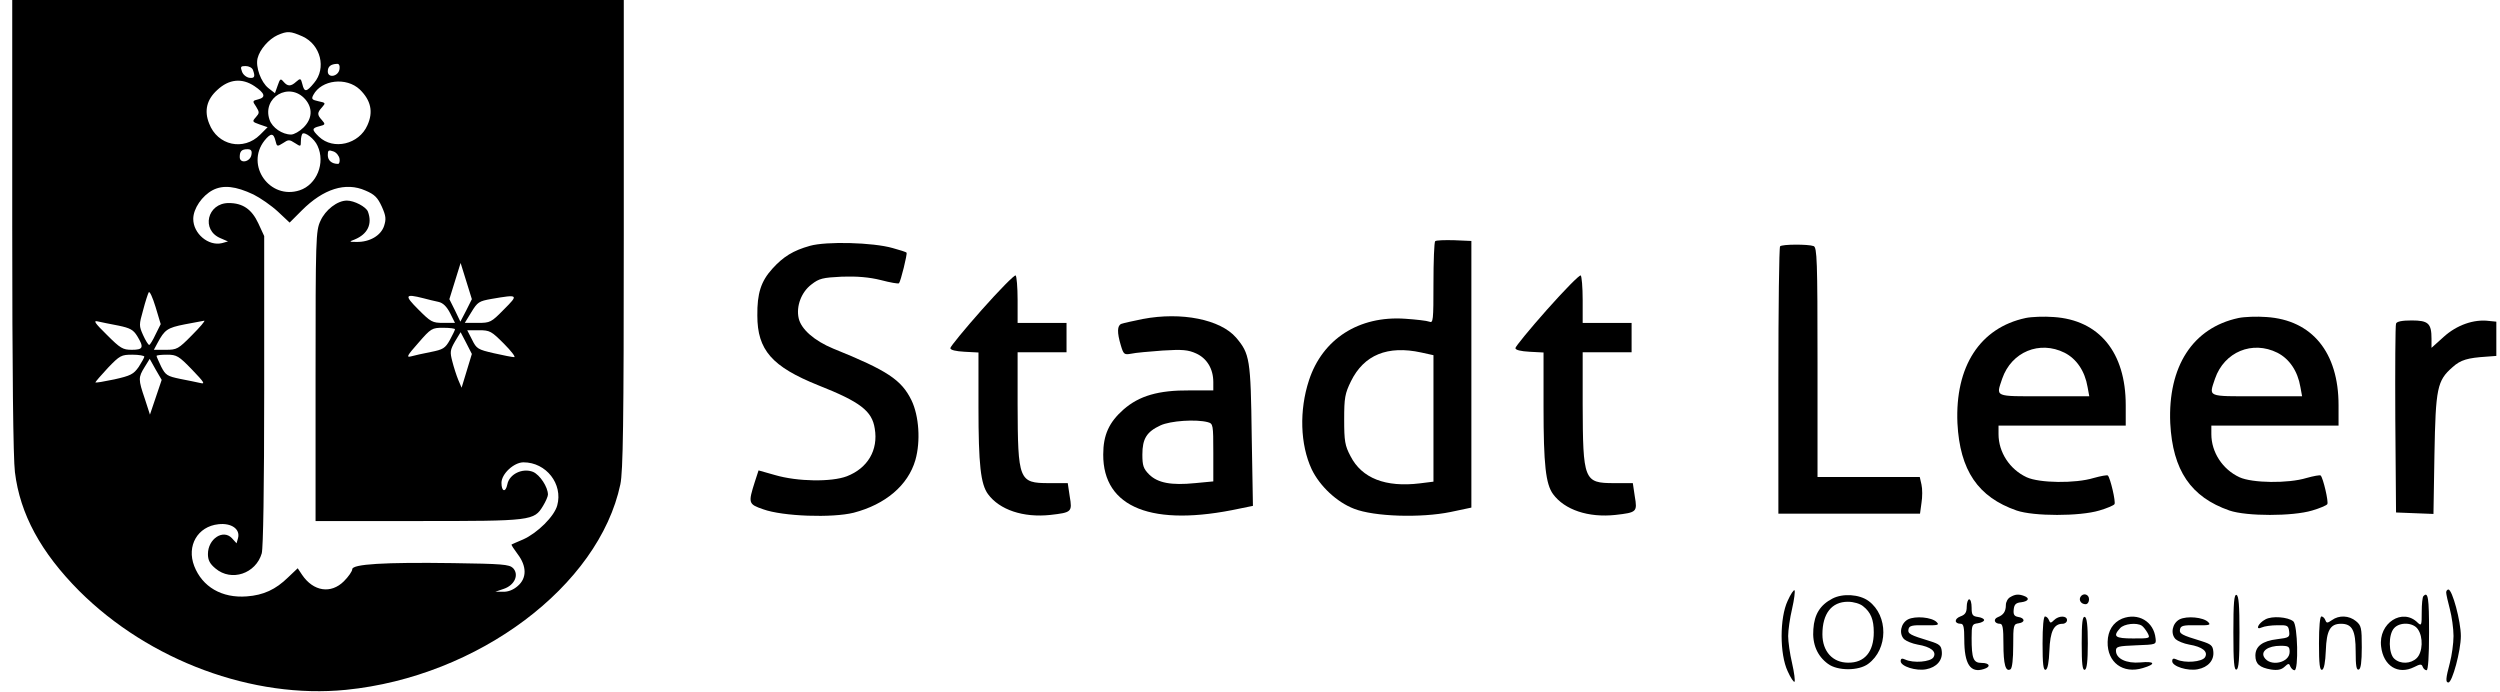
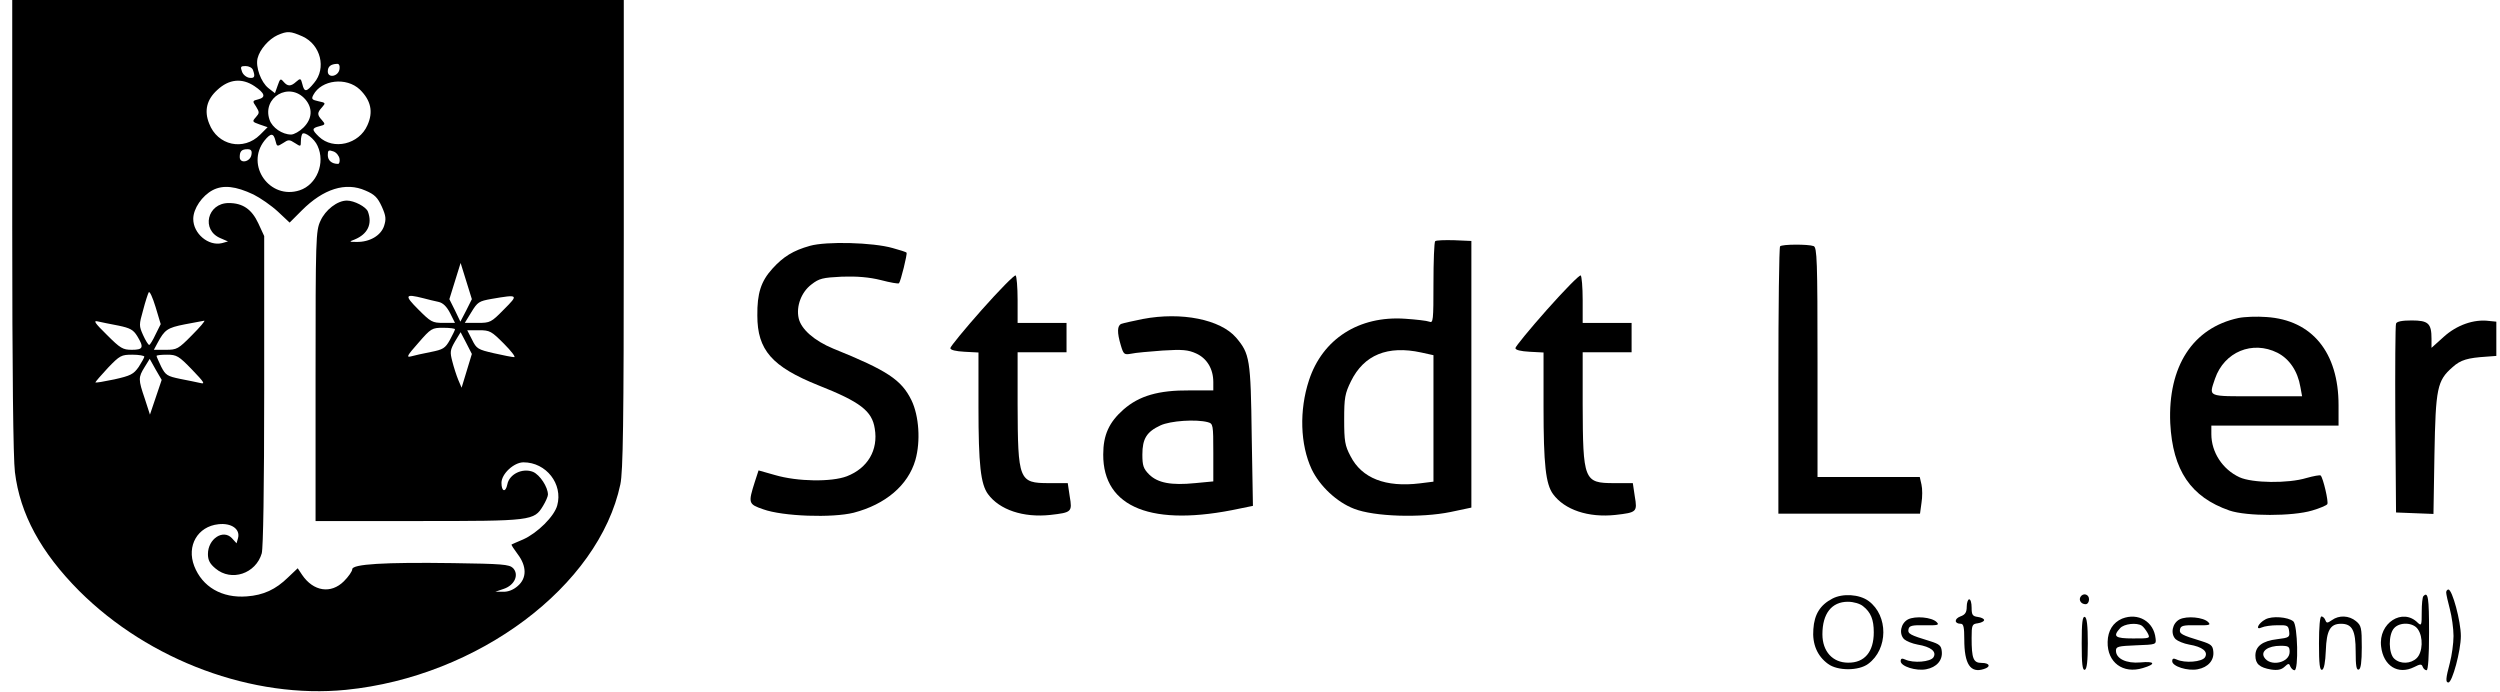
<svg xmlns="http://www.w3.org/2000/svg" version="1.0" width="1022pt" height="283pt" viewBox="0 0 1022 283" preserveAspectRatio="xMidYMid meet">
  <g transform="translate(0,283) scale(0.1,-0.1)">
    <path d="M50 1907 c0 -587 4 -953 11 -1007 21 -172 106 -328 263 -486 286 -285 710 -442 1091 -404 539 54 1033 424 1121 840 11 53 14 246 14 1023 l0 957 -1250 0 -1250 0 0 -923z m1187 774 c74 -34 98 -130 47 -190 -31 -38 -40 -39 -48 -5 -6 24 -8 25 -25 10 -22 -20 -35 -20 -52 0 -12 14 -14 13 -24 -16 l-11 -31 -27 21 c-30 24 -53 86 -44 122 9 36 46 78 81 94 41 18 53 17 103 -5z m151 -133 c-4 -31 -48 -39 -48 -10 0 20 12 30 38 31 8 1 12 -8 10 -21z m-354 -4 c10 -27 7 -35 -15 -32 -12 2 -26 13 -30 26 -7 19 -5 22 15 22 13 0 27 -7 30 -16z m6 -66 c43 -29 48 -46 16 -54 -24 -6 -25 -7 -9 -30 14 -23 14 -26 -1 -43 -16 -18 -15 -19 16 -30 l32 -11 -31 -31 c-67 -67 -174 -44 -208 46 -21 52 -10 98 33 137 48 45 101 50 152 16z m431 -14 c45 -44 56 -91 31 -146 -34 -78 -139 -103 -198 -47 -30 29 -30 35 2 43 24 6 25 8 10 25 -20 22 -20 30 1 53 15 17 14 18 -15 24 -27 6 -30 9 -21 26 33 62 135 74 190 22z m-223 -40 c31 -36 29 -79 -7 -115 -16 -16 -39 -29 -51 -29 -36 0 -77 28 -88 60 -32 92 81 158 146 84z m50 -190 c33 -70 -3 -159 -73 -182 -122 -40 -223 102 -144 203 26 32 37 32 45 0 6 -25 7 -25 31 -10 22 15 26 15 49 0 23 -15 24 -15 24 8 0 13 3 26 6 30 10 10 50 -21 62 -49z m-270 -36 c-4 -30 -48 -39 -48 -10 0 24 8 32 32 32 14 0 19 -6 16 -22z m360 -17 c2 -11 -1 -21 -6 -21 -26 0 -42 14 -42 36 0 20 3 22 23 15 12 -4 23 -18 25 -30z m-352 -146 c28 -14 73 -45 100 -70 l48 -45 50 50 c88 88 179 117 260 81 38 -16 50 -29 67 -66 17 -38 18 -51 9 -79 -13 -39 -59 -66 -112 -65 -32 0 -32 1 -8 10 53 22 73 63 54 114 -8 20 -56 45 -86 45 -39 0 -88 -38 -108 -83 -19 -40 -20 -72 -20 -634 l0 -593 420 0 c465 0 473 1 510 62 11 18 20 39 20 46 0 31 -33 81 -61 93 -43 17 -97 -9 -105 -51 -7 -35 -24 -30 -24 6 0 37 51 84 90 84 93 0 162 -89 138 -176 -12 -45 -81 -113 -139 -139 -24 -10 -46 -20 -48 -21 -1 -2 10 -19 25 -39 38 -50 38 -99 0 -131 -17 -15 -39 -24 -59 -23 l-32 0 35 12 c44 15 63 58 37 85 -16 15 -45 17 -245 20 -282 4 -412 -4 -412 -25 0 -8 -15 -30 -34 -49 -53 -53 -125 -42 -171 26 l-18 27 -39 -37 c-51 -50 -101 -73 -169 -78 -102 -8 -182 39 -215 124 -32 83 14 162 99 171 53 6 90 -20 80 -57 l-6 -21 -19 21 c-36 38 -98 -3 -98 -65 0 -25 8 -40 31 -59 65 -55 165 -21 189 62 6 23 10 268 10 667 l0 630 -24 52 c-27 58 -64 83 -121 83 -88 0 -114 -111 -33 -144 l30 -13 -25 -7 c-55 -13 -117 39 -117 99 0 42 36 95 80 118 43 22 94 16 166 -18z m870 -474 l-24 -46 -22 46 -23 46 23 74 23 74 23 -74 23 -74 -23 -46z m-1270 -98 c-11 -24 -23 -43 -26 -43 -4 0 -15 18 -25 40 -17 38 -17 42 0 102 9 35 20 68 23 73 4 6 16 -21 28 -60 l21 -70 -21 -42z m1094 148 c19 -5 47 -12 62 -15 19 -4 34 -19 48 -46 l20 -40 -48 0 c-45 0 -51 4 -102 55 -58 58 -55 65 20 46z m330 -46 c-52 -53 -56 -55 -107 -55 l-53 0 27 44 c25 41 31 45 82 54 111 19 112 18 51 -43z m-1576 -66 c48 -10 61 -17 77 -43 28 -46 25 -56 -22 -56 -37 0 -47 6 -102 61 -50 49 -57 60 -37 55 14 -3 51 -11 84 -17z m301 -39 c-56 -57 -62 -60 -107 -60 l-49 0 15 28 c29 54 40 62 111 76 39 7 74 14 80 15 5 0 -17 -26 -50 -59z m1075 24 c0 -4 -10 -23 -21 -44 -19 -34 -28 -39 -78 -49 -31 -6 -67 -14 -81 -18 -20 -5 -16 3 30 55 52 60 56 62 102 62 27 0 48 -3 48 -6z m200 -59 c30 -30 49 -55 42 -55 -7 0 -44 7 -83 16 -65 15 -71 18 -89 55 l-20 39 48 0 c45 0 51 -4 102 -55z m-152 -111 l-21 -69 -14 33 c-7 17 -18 51 -24 75 -10 38 -9 46 11 81 l23 38 23 -44 23 -45 -21 -69z m-1318 58 c0 -4 -11 -23 -23 -42 -21 -30 -33 -36 -100 -51 -43 -9 -77 -15 -77 -12 0 2 23 29 51 59 49 51 55 54 100 54 27 0 49 -4 49 -8z m195 -53 c49 -51 55 -60 35 -55 -14 3 -51 11 -83 17 -53 11 -60 15 -78 50 -10 21 -19 41 -19 44 0 3 19 5 43 5 39 0 48 -5 102 -61z m-148 -113 l-24 -71 -21 65 c-27 79 -27 87 -1 129 l21 34 24 -43 25 -43 -24 -71z" />
    <path d="M5867 1844 c-4 -4 -7 -81 -7 -172 0 -152 -1 -164 -17 -157 -10 4 -55 9 -99 12 -189 13 -338 -83 -393 -252 -40 -122 -36 -262 11 -363 33 -69 103 -135 174 -162 82 -32 272 -38 394 -13 l85 18 0 545 0 545 -70 3 c-39 1 -74 0 -78 -4z m-57 -455 l50 -11 0 -258 0 -259 -56 -7 c-140 -17 -237 21 -283 111 -23 43 -26 62 -26 150 0 89 3 106 28 157 53 107 149 147 287 117z" />
    <path d="M3311 1825 c-68 -19 -109 -44 -154 -94 -46 -51 -62 -100 -61 -191 0 -141 60 -209 249 -285 172 -68 220 -105 231 -177 15 -88 -29 -162 -114 -195 -63 -24 -202 -22 -294 5 l-67 19 -15 -46 c-28 -88 -27 -92 34 -113 80 -29 282 -36 370 -14 130 34 222 112 252 215 22 77 15 181 -16 245 -41 83 -97 121 -320 211 -77 32 -131 79 -141 124 -11 49 11 107 52 138 32 25 46 28 125 32 61 2 111 -2 159 -14 38 -10 72 -16 74 -13 7 7 35 121 31 125 -2 3 -28 11 -57 19 -80 23 -271 28 -338 9z" />
    <path d="M7277 1823 c-4 -3 -7 -251 -7 -550 l0 -543 289 0 290 0 6 44 c4 24 4 58 0 75 l-7 31 -209 0 -209 0 0 469 c0 418 -2 470 -16 475 -21 8 -129 8 -137 -1z" />
    <path d="M4014 1564 c-71 -80 -129 -151 -129 -157 0 -8 22 -13 58 -15 l57 -3 0 -223 c0 -236 9 -315 39 -356 47 -64 144 -97 255 -85 87 10 90 12 79 76 l-8 54 -77 0 c-123 0 -127 11 -128 323 l0 212 100 0 100 0 0 60 0 60 -100 0 -100 0 0 94 c0 52 -4 97 -8 100 -5 3 -67 -60 -138 -140z" />
    <path d="M6324 1564 c-71 -80 -129 -151 -129 -157 0 -8 22 -13 58 -15 l57 -3 0 -223 c0 -236 9 -315 39 -356 47 -64 144 -97 255 -85 87 10 90 12 79 76 l-8 54 -77 0 c-123 0 -127 11 -128 323 l0 212 100 0 100 0 0 60 0 60 -100 0 -100 0 0 94 c0 52 -4 97 -8 100 -5 3 -67 -60 -138 -140z" />
    <path d="M4672 1526 c-40 -8 -80 -17 -88 -20 -17 -7 -18 -35 -2 -88 11 -37 14 -39 42 -34 17 4 75 9 129 13 81 5 104 3 137 -12 44 -20 70 -63 70 -117 l0 -34 -97 0 c-127 1 -206 -22 -270 -78 -59 -52 -83 -104 -83 -184 -1 -218 201 -298 558 -221 l54 11 -5 286 c-4 315 -8 336 -64 402 -64 74 -223 106 -381 76z m266 -422 c21 -6 22 -10 22 -124 l0 -118 -74 -7 c-99 -10 -153 1 -188 35 -24 24 -28 37 -28 82 0 65 18 93 74 119 41 19 146 26 194 13z" />
-     <path d="M8281 1530 c-187 -40 -289 -198 -279 -430 10 -193 84 -302 242 -357 70 -24 258 -24 338 0 31 9 59 21 62 26 6 9 -17 107 -27 117 -3 3 -29 -2 -58 -10 -75 -23 -222 -21 -274 3 -69 32 -115 102 -115 176 l0 35 260 0 260 0 0 84 c0 215 -108 348 -295 360 -38 3 -90 1 -114 -4z m159 -142 c49 -25 83 -75 94 -140 l7 -38 -186 0 c-206 0 -195 -4 -170 72 38 110 153 157 255 106z" />
    <path d="M9151 1530 c-187 -40 -289 -198 -279 -430 10 -193 84 -302 242 -357 70 -24 258 -24 338 0 31 9 59 21 62 26 6 9 -17 107 -27 117 -3 3 -29 -2 -58 -10 -75 -23 -222 -21 -274 3 -69 32 -115 102 -115 176 l0 35 260 0 260 0 0 84 c0 215 -108 348 -295 360 -38 3 -90 1 -114 -4z m159 -142 c49 -25 83 -75 94 -140 l7 -38 -186 0 c-206 0 -195 -4 -170 72 38 110 153 157 255 106z" />
    <path d="M9795 1507 c-3 -6 -4 -183 -3 -392 l3 -380 76 -3 77 -3 4 243 c5 272 11 302 74 357 33 30 62 38 139 43 l40 3 0 70 0 70 -30 3 c-62 8 -132 -17 -185 -65 l-50 -45 0 37 c0 63 -13 75 -81 75 -38 0 -61 -4 -64 -13z" />
-     <path d="M7308 374 c-33 -70 -33 -218 0 -288 12 -27 25 -46 28 -43 3 3 -1 37 -10 76 -9 38 -16 88 -16 111 0 23 7 73 16 111 9 39 13 73 10 76 -3 3 -16 -16 -28 -43z" />
    <path d="M10000 408 c0 -7 7 -38 15 -68 8 -30 15 -80 15 -110 0 -30 -7 -80 -15 -110 -17 -64 -18 -80 -6 -80 16 0 51 130 51 190 0 60 -35 190 -51 190 -5 0 -9 -6 -9 -12z" />
    <path d="M7491 383 c-50 -26 -74 -64 -78 -125 -5 -61 16 -110 60 -142 39 -29 125 -29 164 0 82 60 83 197 2 257 -38 28 -106 32 -148 10z m125 -31 c32 -25 44 -55 44 -107 0 -80 -38 -125 -105 -124 -63 0 -105 46 -105 116 0 85 38 133 104 133 24 0 50 -8 62 -18z" />
-     <path d="M8218 389 c-10 -5 -18 -20 -18 -32 0 -27 -10 -41 -33 -50 -20 -8 -14 -27 9 -27 11 0 14 -17 14 -82 0 -85 9 -116 29 -104 7 5 11 42 11 96 0 84 1 89 23 92 27 4 25 22 -3 26 -16 3 -20 10 -18 30 2 21 9 28 31 30 30 4 36 17 11 26 -22 8 -36 7 -56 -5z" />
    <path d="M8505 390 c-8 -14 3 -30 21 -30 8 0 14 9 14 20 0 21 -24 28 -35 10z" />
-     <path d="M9130 245 c0 -121 3 -156 13 -152 9 3 12 42 12 152 0 110 -3 149 -12 153 -10 3 -13 -32 -13 -153z" />
+     <path d="M9130 245 z" />
    <path d="M9907 393 c-4 -3 -7 -33 -7 -65 0 -54 -1 -58 -16 -44 -62 63 -162 -1 -150 -97 9 -79 69 -117 135 -84 25 13 31 13 35 1 3 -8 10 -14 16 -14 6 0 10 55 10 155 0 142 -4 168 -23 148z m-23 -135 c23 -32 20 -94 -4 -118 -24 -24 -67 -26 -92 -3 -24 21 -25 99 -1 125 23 26 78 24 97 -4z" />
    <path d="M8040 350 c0 -23 -6 -33 -26 -40 -26 -10 -25 -30 2 -30 11 0 14 -15 14 -64 0 -101 25 -139 80 -121 30 9 24 25 -9 25 -34 0 -41 17 -41 102 0 53 2 57 25 60 14 2 26 8 26 13 0 6 -12 11 -26 13 -21 3 -25 8 -25 38 0 19 -4 34 -10 34 -5 0 -10 -14 -10 -30z" />
    <path d="M7800 298 c-30 -16 -38 -59 -16 -81 9 -8 33 -18 55 -22 55 -9 79 -29 65 -52 -12 -19 -82 -25 -116 -9 -13 6 -18 4 -18 -7 0 -21 63 -41 104 -33 43 8 68 37 64 73 -2 24 -10 30 -48 42 -82 25 -92 30 -88 49 3 14 14 17 66 16 55 -1 61 1 49 13 -20 20 -87 26 -117 11z" />
-     <path d="M8350 199 c0 -84 3 -110 13 -107 8 3 13 31 15 79 3 78 18 109 54 109 10 0 18 7 18 15 0 19 -34 19 -53 0 -13 -13 -16 -13 -21 0 -3 8 -10 15 -16 15 -6 0 -10 -41 -10 -111z" />
    <path d="M8510 200 c0 -85 3 -111 13 -108 8 3 12 34 12 108 0 74 -4 105 -12 108 -10 3 -13 -23 -13 -108z" />
    <path d="M8675 301 c-37 -16 -58 -49 -59 -95 -2 -84 63 -132 144 -107 55 16 50 29 -10 23 -57 -5 -100 15 -100 48 0 17 9 19 83 22 81 3 82 3 79 28 -7 69 -71 107 -137 81z m81 -29 c6 -4 16 -17 23 -29 12 -23 11 -23 -59 -23 -74 0 -84 8 -53 42 16 18 68 24 89 10z" />
    <path d="M8910 298 c-30 -16 -38 -59 -16 -81 9 -8 33 -18 55 -22 55 -9 79 -29 65 -52 -12 -19 -82 -25 -116 -9 -13 6 -18 4 -18 -7 0 -21 63 -41 104 -33 43 8 68 37 64 73 -2 24 -10 30 -48 42 -82 25 -92 30 -88 49 3 14 14 17 66 16 55 -1 61 1 49 13 -20 20 -87 26 -117 11z" />
    <path d="M9261 298 c-30 -16 -43 -46 -15 -33 11 5 39 9 64 9 41 1 45 -1 48 -25 3 -24 0 -26 -49 -32 -60 -7 -89 -29 -89 -67 0 -34 17 -49 64 -57 26 -4 42 -1 55 11 16 15 19 15 24 1 4 -8 11 -15 17 -15 17 0 13 185 -5 200 -22 18 -87 23 -114 8z m99 -133 c0 -45 -80 -62 -104 -22 -15 25 16 47 66 47 34 0 38 -3 38 -25z" />
    <path d="M9480 199 c0 -84 3 -110 13 -107 8 3 13 31 15 79 3 82 18 109 62 109 46 0 60 -27 60 -114 0 -58 3 -77 13 -73 8 3 12 30 12 91 0 80 -2 89 -24 107 -28 23 -69 25 -98 4 -19 -13 -22 -13 -27 0 -3 8 -10 15 -16 15 -6 0 -10 -41 -10 -111z" />
  </g>
</svg>